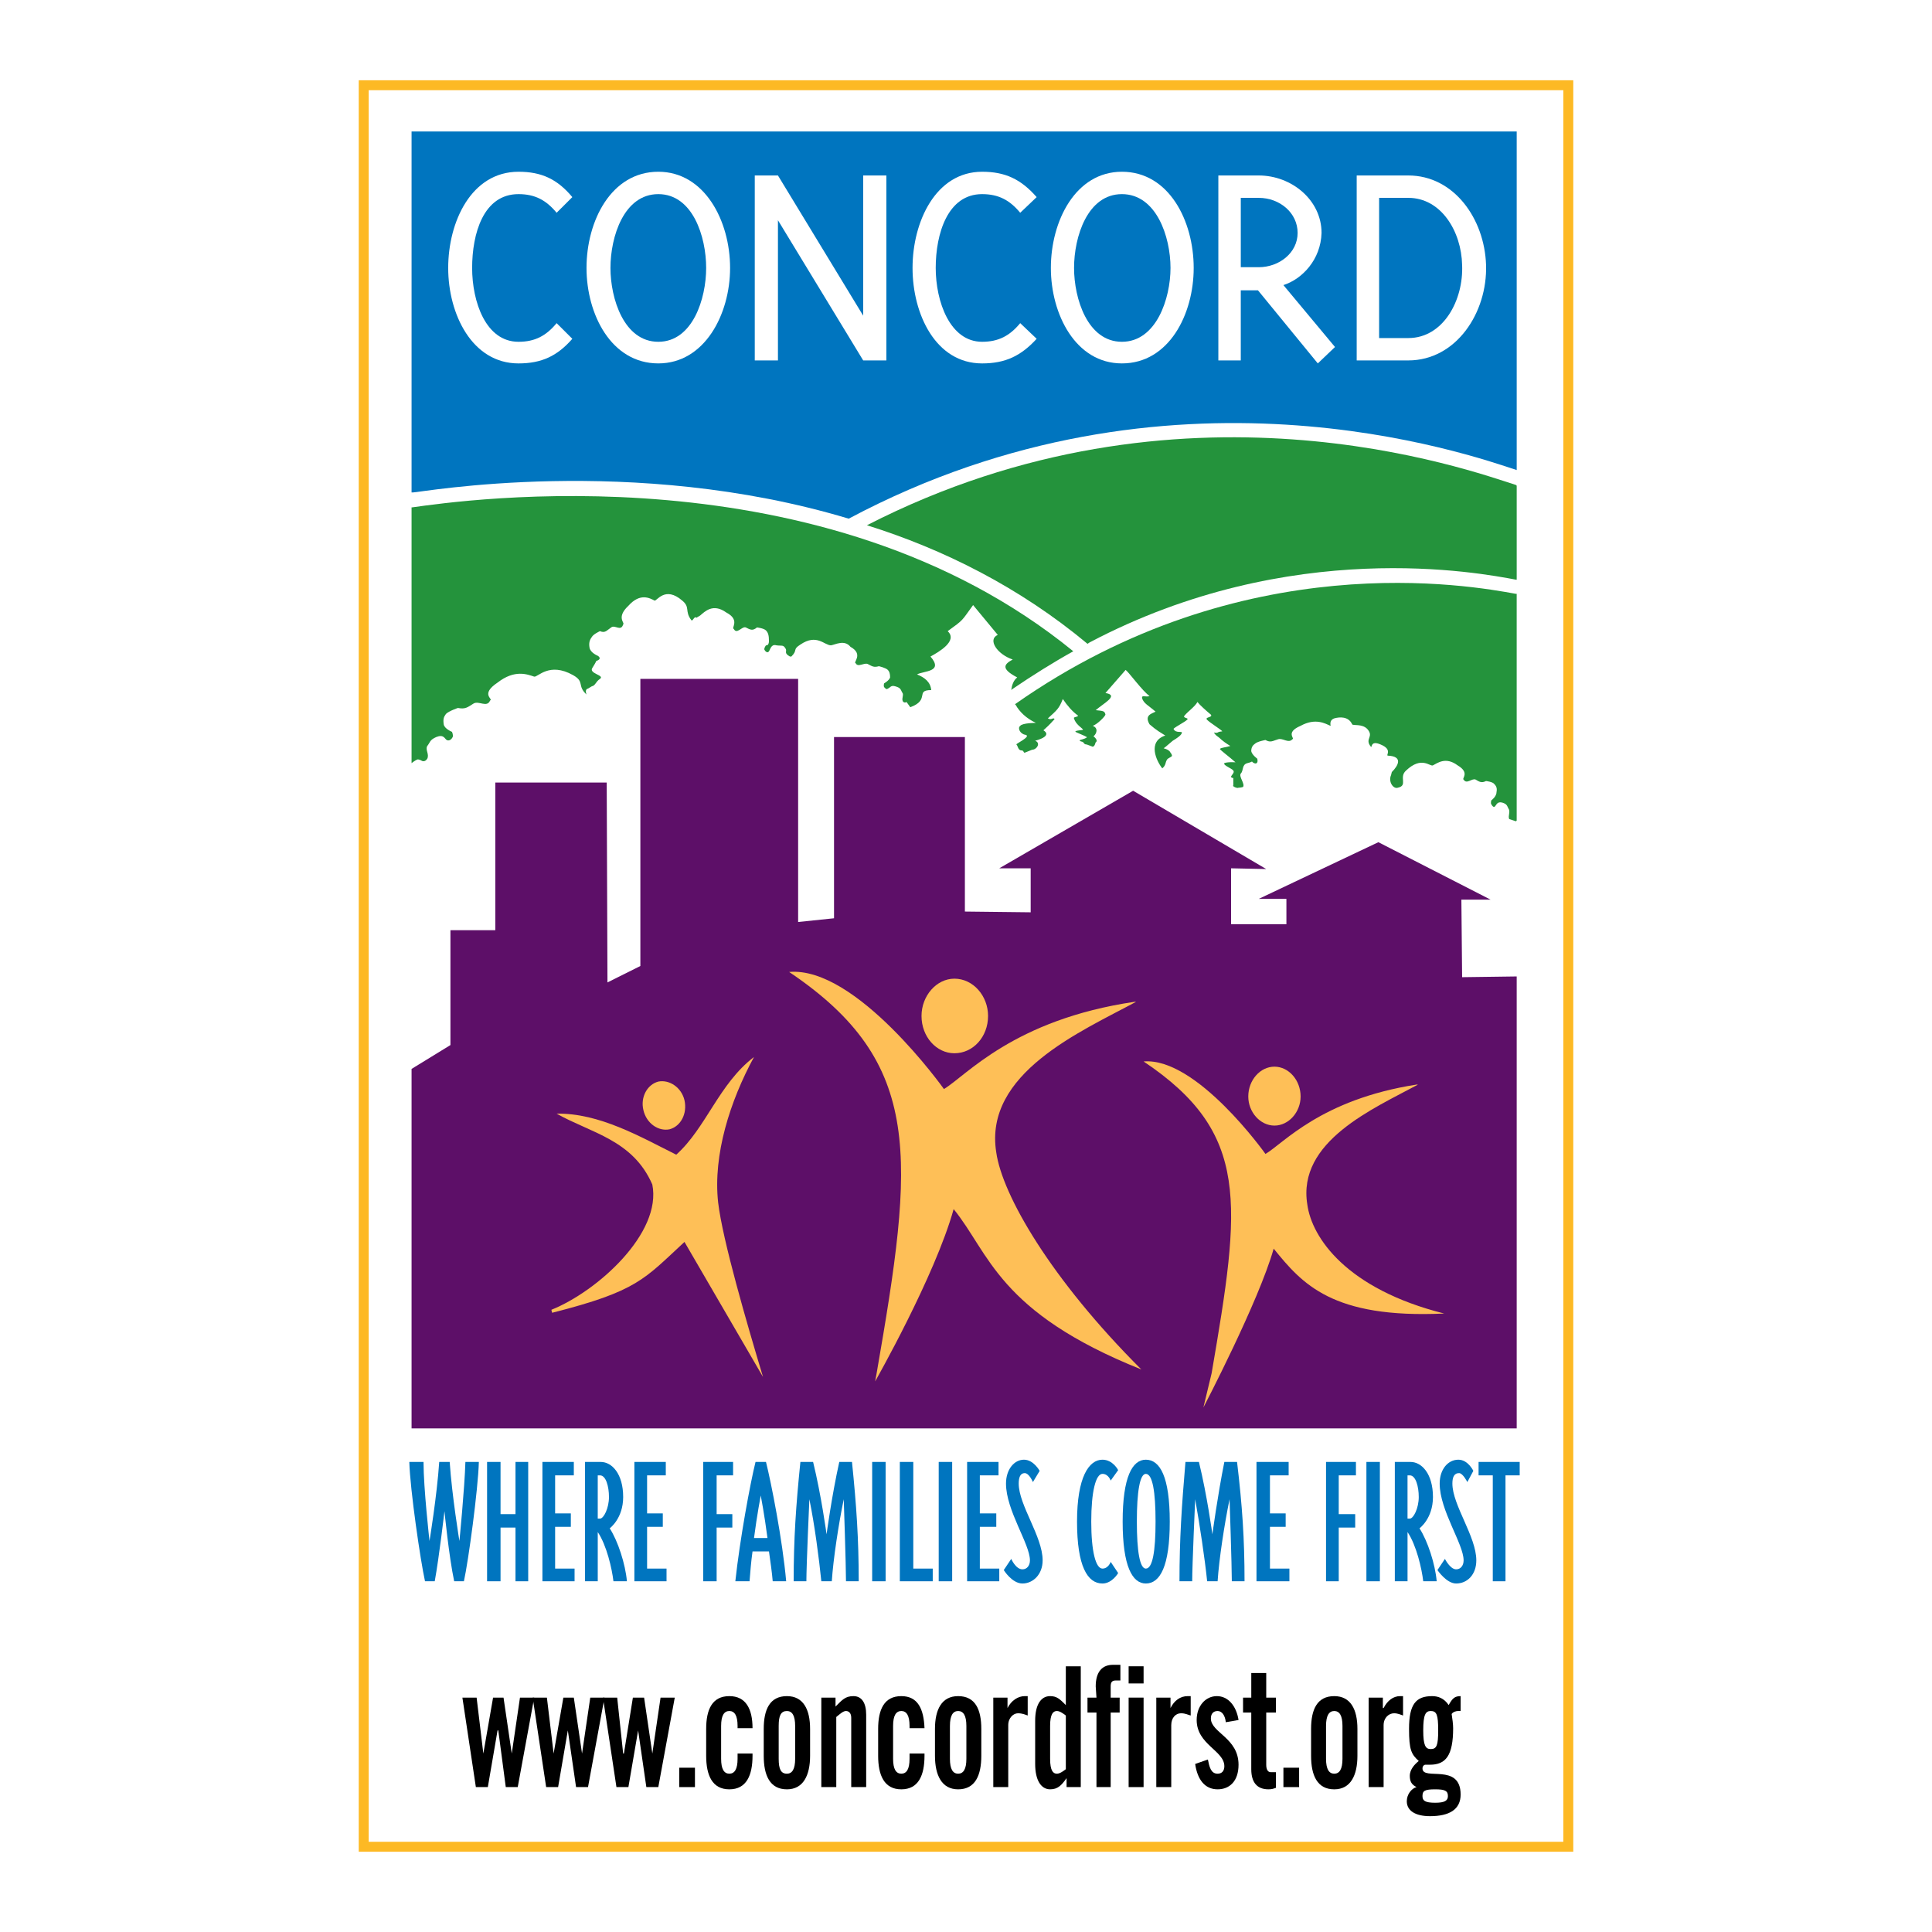
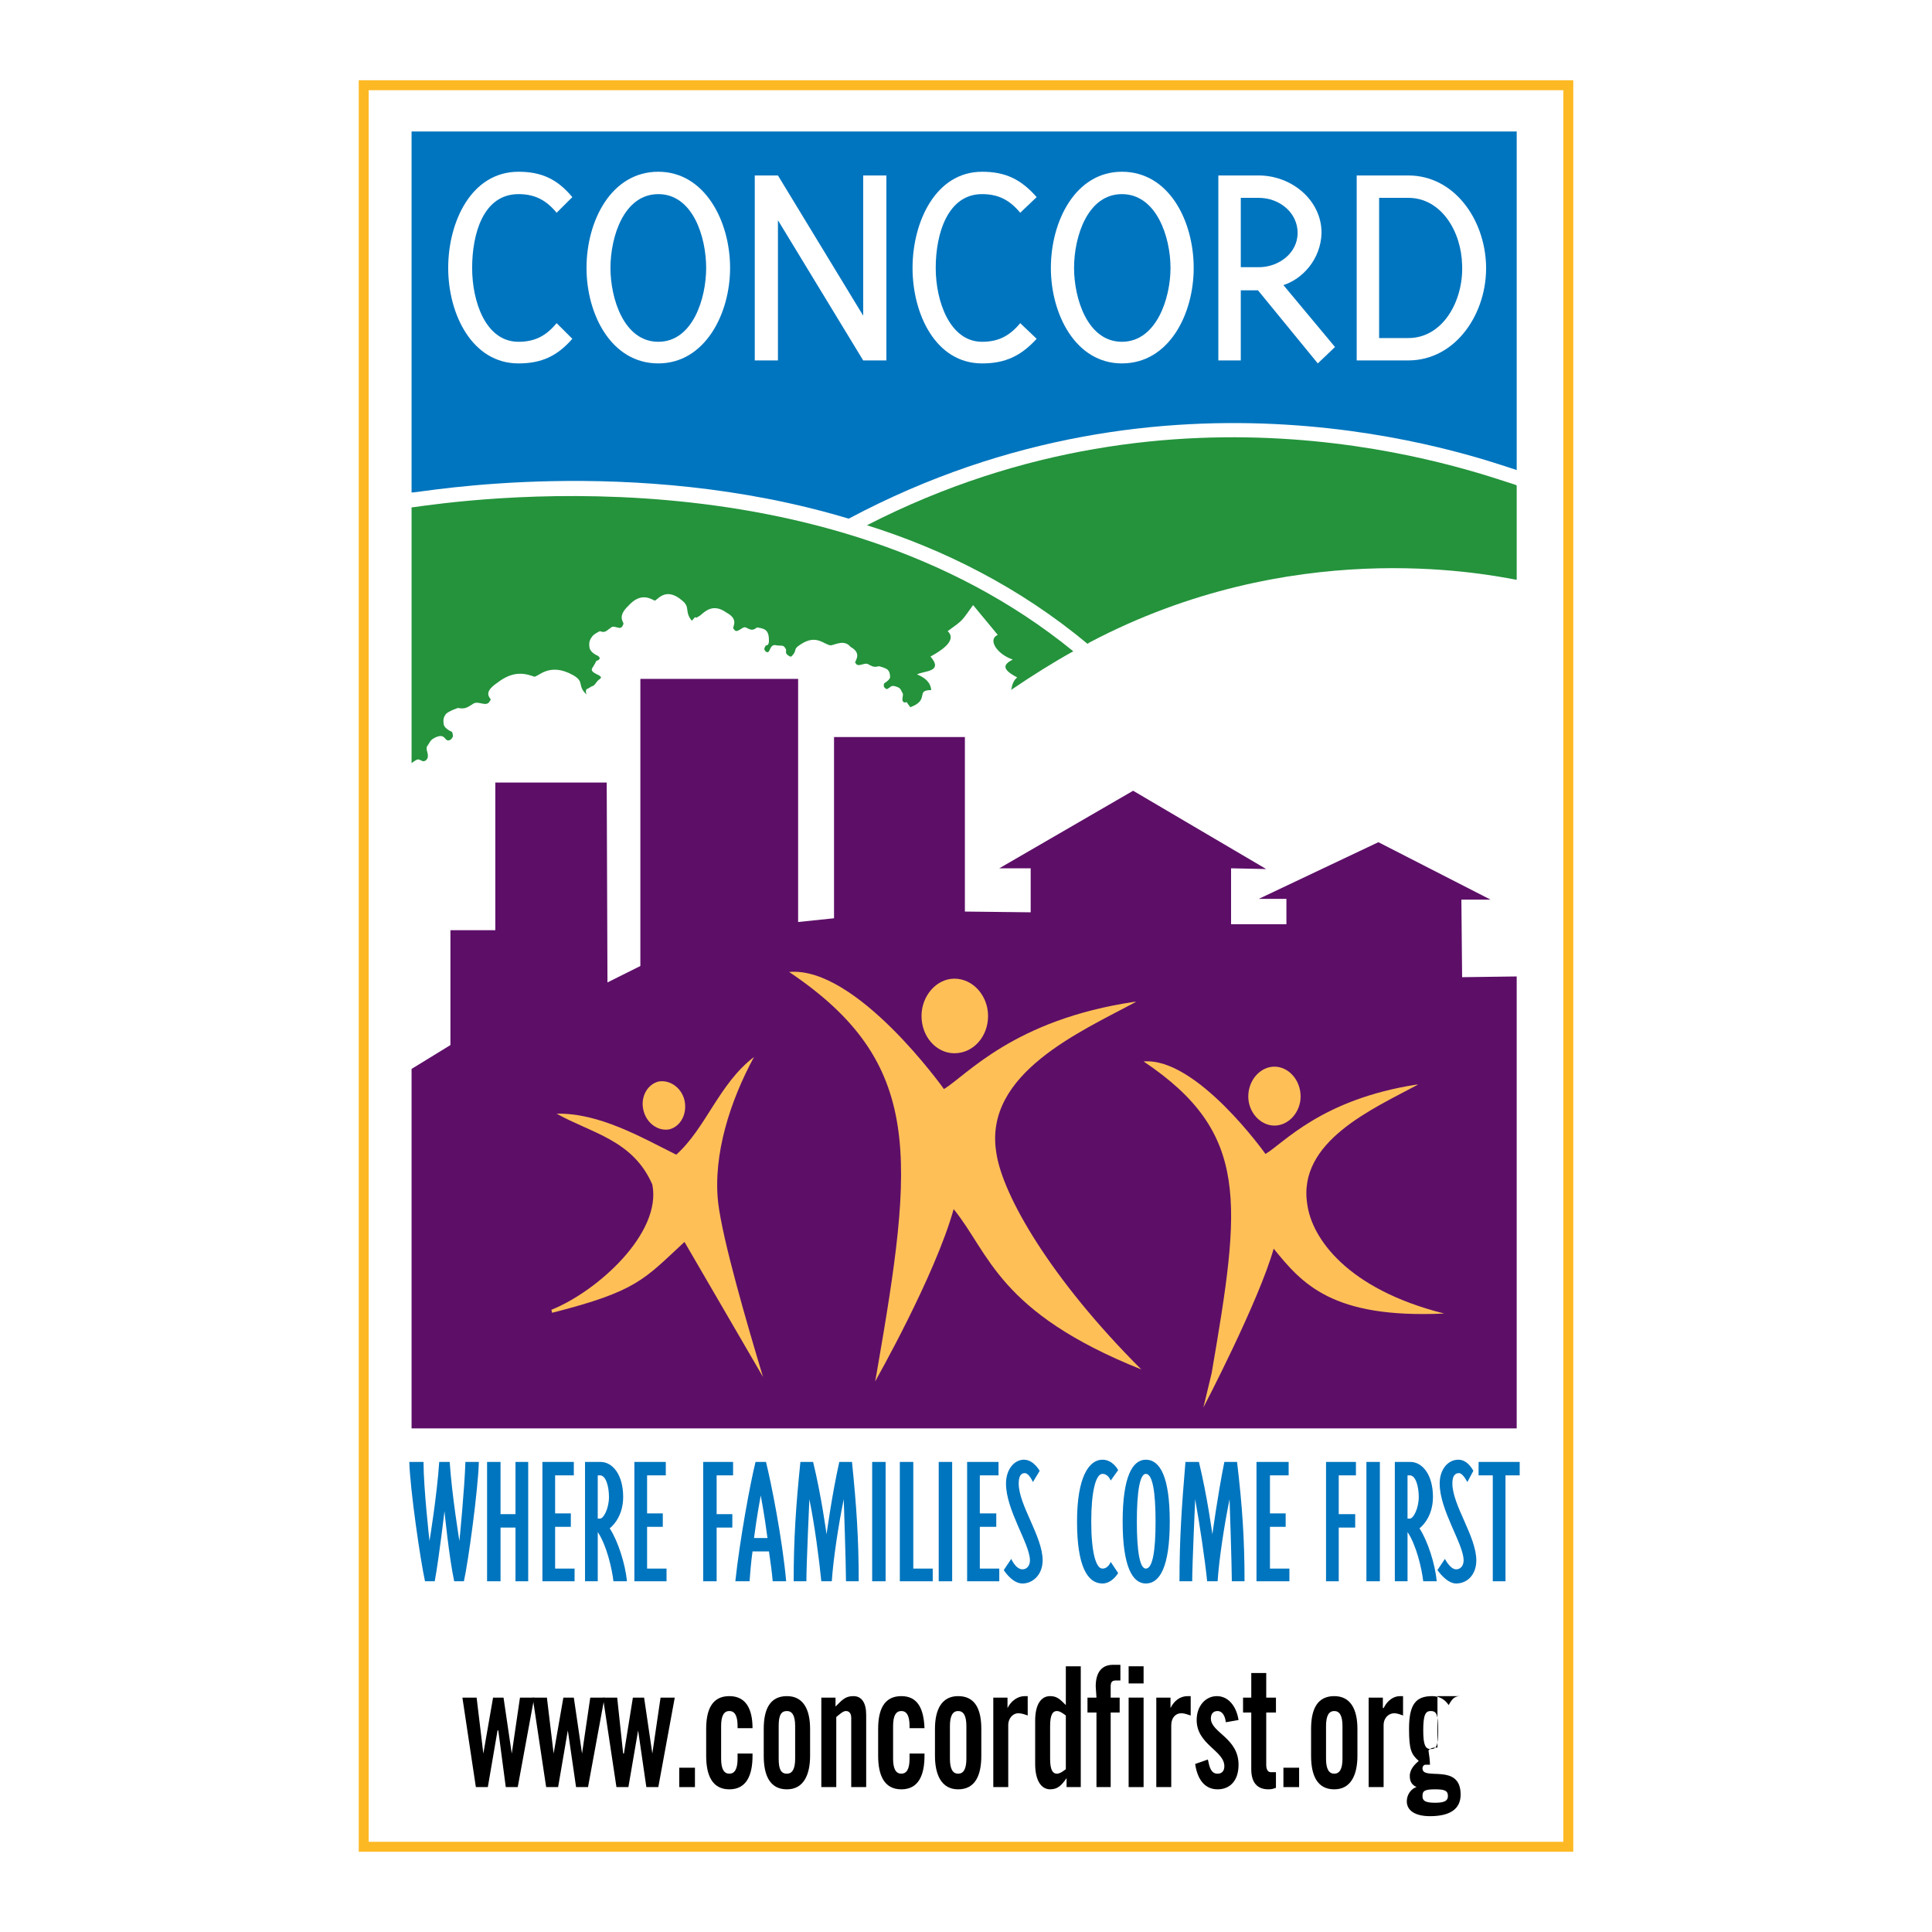
<svg xmlns="http://www.w3.org/2000/svg" version="1.0" id="Layer_1" x="0px" y="0px" width="192.756px" height="192.756px" viewBox="0 0 192.756 192.756" enable-background="new 0 0 192.756 192.756" xml:space="preserve">
  <g>
    <polygon fill-rule="evenodd" clip-rule="evenodd" fill="#FFFFFF" points="0,0 192.756,0 192.756,192.756 0,192.756 0,0  " />
    <path fill-rule="evenodd" clip-rule="evenodd" fill="#0075BF" d="M84.703,51.734c32.004-17.039,62.068-6.324,66.619-4.836l0,0   V13.117H41.062V49.13h0.149c0.746,0,21.858-3.869,43.417,2.604H84.703L84.703,51.734z" />
    <path fill-rule="evenodd" clip-rule="evenodd" fill="#FFFFFF" d="M57.101,19.665l-1.567,1.563c-1.044-1.265-2.163-1.86-3.804-1.86   c-3.506,0-4.625,3.943-4.625,7.366c0,3.348,1.343,7.366,4.625,7.366c1.641,0,2.76-0.595,3.804-1.86l1.567,1.562   c-1.492,1.712-3.059,2.456-5.371,2.456c-4.625,0-7.013-4.911-7.013-9.524s2.312-9.598,7.013-9.598   C54.042,17.135,55.609,17.879,57.101,19.665L57.101,19.665z" />
    <path fill-rule="evenodd" clip-rule="evenodd" fill="#FFFFFF" d="M72.841,26.733c0,4.613-2.536,9.524-7.162,9.524   c-4.7,0-7.162-4.911-7.162-9.524c0-4.688,2.462-9.598,7.162-9.598C70.305,17.135,72.841,22.046,72.841,26.733L72.841,26.733z    M65.68,34.1c3.432,0,4.774-4.315,4.774-7.366c0-3.125-1.343-7.366-4.774-7.366s-4.774,4.241-4.774,7.366   C60.905,29.784,62.248,34.1,65.68,34.1L65.68,34.1z" />
    <polygon fill-rule="evenodd" clip-rule="evenodd" fill="#FFFFFF" points="77.616,21.972 77.616,35.96 75.303,35.96 75.303,17.507    77.616,17.507 86.121,31.496 86.121,17.507 88.433,17.507 88.433,35.96 86.121,35.96 77.616,21.972  " />
    <path fill-rule="evenodd" clip-rule="evenodd" fill="#FFFFFF" d="M103.428,19.665l-1.641,1.563c-1.045-1.265-2.164-1.86-3.805-1.86   c-3.432,0-4.625,3.943-4.625,7.366c0,3.348,1.417,7.366,4.625,7.366c1.641,0,2.76-0.595,3.805-1.86l1.641,1.562   c-1.566,1.712-3.133,2.456-5.445,2.456c-4.625,0-6.938-4.911-6.938-9.524s2.313-9.598,6.938-9.598   C100.295,17.135,101.861,17.879,103.428,19.665L103.428,19.665z" />
    <path fill-rule="evenodd" clip-rule="evenodd" fill="#FFFFFF" d="M119.095,26.733c0,4.613-2.462,9.524-7.162,9.524   c-4.625,0-7.087-4.911-7.087-9.524c0-4.688,2.462-9.598,7.087-9.598C116.633,17.135,119.095,22.046,119.095,26.733L119.095,26.733z    M111.933,34.1c3.432,0,4.849-4.315,4.849-7.366c0-3.125-1.417-7.366-4.849-7.366s-4.774,4.241-4.774,7.366   C107.158,29.784,108.501,34.1,111.933,34.1L111.933,34.1z" />
    <path fill-rule="evenodd" clip-rule="evenodd" fill="#FFFFFF" d="M133.193,34.621l-1.715,1.637l-5.969-7.292h-1.716v6.994h-2.238   V17.507h4.029c3.282,0,6.267,2.456,6.267,5.729c-0.075,2.679-1.94,4.613-3.805,5.208L133.193,34.621L133.193,34.621z    M125.585,26.659c2.014,0,3.879-1.414,3.879-3.422s-1.79-3.497-3.879-3.497h-1.791v6.919H125.585L125.585,26.659z" />
    <path fill-rule="evenodd" clip-rule="evenodd" fill="#FFFFFF" d="M148.264,26.436c0.148,4.762-2.984,9.524-7.759,9.524h-5.147   V17.507h5.147C145.056,17.507,148.114,21.823,148.264,26.436L148.264,26.436z M137.595,33.728h2.91   c3.506,0,5.521-3.794,5.371-7.292c-0.074-3.349-2.089-6.697-5.371-6.697h-2.91V33.728L137.595,33.728z" />
    <path fill-rule="evenodd" clip-rule="evenodd" fill="#0075BF" d="M46.284,157.764h-0.97c-0.522-2.455-0.97-6.994-0.97-6.994   s-0.522,4.539-0.97,6.994h-0.97c-0.448-2.01-1.492-9.152-1.566-11.906h1.417c0,2.605,0.597,7.889,0.597,7.889   s0.746-4.539,0.97-7.889h1.044c0.224,3.35,0.97,7.889,0.97,7.889s0.522-5.283,0.597-7.889h1.343   C47.701,148.611,46.731,155.754,46.284,157.764L46.284,157.764z" />
    <polygon fill-rule="evenodd" clip-rule="evenodd" fill="#0075BF" points="51.431,157.764 51.431,152.406 49.939,152.406    49.939,157.764 48.596,157.764 48.596,145.857 49.939,145.857 49.939,151.066 51.431,151.066 51.431,145.857 52.699,145.857    52.699,157.764 51.431,157.764  " />
    <polygon fill-rule="evenodd" clip-rule="evenodd" fill="#0075BF" points="54.117,157.764 54.117,145.857 57.25,145.857    57.25,147.197 55.385,147.197 55.385,150.992 56.952,150.992 56.952,152.332 55.385,152.332 55.385,156.498 57.325,156.498    57.325,157.764 54.117,157.764  " />
    <path fill-rule="evenodd" clip-rule="evenodd" fill="#0075BF" d="M61.204,157.764c-0.149-1.266-0.671-3.572-1.566-4.912v4.912   h-1.269v-11.906h1.567c1.119,0,2.238,1.191,2.238,3.498c0,2.158-1.343,3.125-1.343,3.125c0.821,1.266,1.567,3.572,1.716,5.283   H61.204L61.204,157.764z M59.861,147.197h-0.224v4.316h0.224c0.373,0,0.896-1.043,0.896-2.158   C60.756,148.314,60.458,147.197,59.861,147.197L59.861,147.197z" />
    <polygon fill-rule="evenodd" clip-rule="evenodd" fill="#0075BF" points="63.292,157.764 63.292,145.857 66.426,145.857    66.426,147.197 64.561,147.197 64.561,150.992 66.127,150.992 66.127,152.332 64.561,152.332 64.561,156.498 66.5,156.498    66.5,157.764 63.292,157.764  " />
    <polygon fill-rule="evenodd" clip-rule="evenodd" fill="#0075BF" points="71.499,147.197 71.499,151.066 73.065,151.066    73.065,152.406 71.499,152.406 71.499,157.764 70.156,157.764 70.156,145.857 73.14,145.857 73.14,147.197 71.499,147.197  " />
    <path fill-rule="evenodd" clip-rule="evenodd" fill="#0075BF" d="M77.094,157.764c-0.075-0.893-0.224-1.936-0.373-2.977H75.08   c-0.149,1.041-0.224,2.084-0.298,2.977h-1.417c0.448-4.168,1.492-9.822,2.014-11.906h1.044c0.522,2.084,1.641,7.738,2.014,11.906   H77.094L77.094,157.764z M75.9,149.207c0,0-0.373,1.934-0.672,4.24h1.343C76.273,151.141,75.9,149.207,75.9,149.207L75.9,149.207z" />
    <path fill-rule="evenodd" clip-rule="evenodd" fill="#0075BF" d="M84.405,157.764c0-1.562-0.224-8.186-0.224-8.186   c-0.522,2.529-1.044,5.953-1.193,8.186h-1.044c-0.224-2.232-0.671-5.656-1.194-8.186c0,0-0.298,6.623-0.298,8.186h-1.268   c0-4.242,0.224-7.516,0.671-11.906h1.268c0.821,3.35,1.343,7.219,1.343,7.219s0.522-3.869,1.269-7.219h1.268   c0.448,4.391,0.671,7.664,0.671,11.906H84.405L84.405,157.764z" />
    <polygon fill-rule="evenodd" clip-rule="evenodd" fill="#0075BF" points="87.016,145.857 88.358,145.857 88.358,157.764    87.016,157.764 87.016,145.857  " />
    <polygon fill-rule="evenodd" clip-rule="evenodd" fill="#0075BF" points="89.776,157.764 89.776,145.857 91.119,145.857    91.119,156.498 93.059,156.498 93.059,157.764 89.776,157.764  " />
    <polygon fill-rule="evenodd" clip-rule="evenodd" fill="#0075BF" points="93.655,145.857 94.998,145.857 94.998,157.764    93.655,157.764 93.655,145.857  " />
    <polygon fill-rule="evenodd" clip-rule="evenodd" fill="#0075BF" points="96.49,157.764 96.49,145.857 99.623,145.857    99.623,147.197 97.758,147.197 97.758,150.992 99.399,150.992 99.399,152.332 97.758,152.332 97.758,156.498 99.698,156.498    99.698,157.764 96.49,157.764  " />
    <path fill-rule="evenodd" clip-rule="evenodd" fill="#0075BF" d="M102.011,157.986c-1.045,0-1.865-1.34-1.865-1.34l0.746-1.115   c0,0,0.447,1.041,1.119,1.041c0.447,0,0.746-0.371,0.746-0.893c0-1.637-2.388-4.984-2.388-7.664c0-1.414,0.82-2.381,1.791-2.381   c0.97,0,1.566,1.115,1.566,1.115l-0.672,1.117c0,0-0.373-0.893-0.82-0.893s-0.597,0.445-0.597,1.041   c0,2.158,2.387,5.283,2.387,7.664C104.024,157.094,103.055,157.986,102.011,157.986L102.011,157.986z" />
    <path fill-rule="evenodd" clip-rule="evenodd" fill="#0075BF" d="M109.993,157.986c-1.492,0-2.537-1.711-2.537-6.176   s1.194-6.176,2.537-6.176c1.044,0,1.566,1.041,1.566,1.041l-0.746,1.043c0,0-0.224-0.67-0.82-0.67   c-0.672,0-1.119,1.785-1.119,4.762s0.447,4.688,1.119,4.688c0.597,0,0.82-0.67,0.82-0.67l0.746,1.117   C111.56,156.945,110.963,157.986,109.993,157.986L109.993,157.986z" />
    <path fill-rule="evenodd" clip-rule="evenodd" fill="#0075BF" d="M114.319,157.986c-1.343,0-2.312-1.711-2.312-6.176   s0.97-6.176,2.312-6.176c1.418,0,2.388,1.711,2.388,6.176S115.737,157.986,114.319,157.986L114.319,157.986z M114.319,147.049   c-0.597,0-0.895,1.785-0.895,4.762s0.298,4.688,0.895,4.688c0.672,0,0.971-1.711,0.971-4.688S114.991,147.049,114.319,147.049   L114.319,147.049z" />
    <path fill-rule="evenodd" clip-rule="evenodd" fill="#0075BF" d="M122.899,157.764c0-1.562-0.225-8.186-0.225-8.186   c-0.521,2.529-1.044,5.953-1.193,8.186h-1.044c-0.225-2.232-0.746-5.656-1.194-8.186c0,0-0.298,6.623-0.298,8.186h-1.269   c0-4.242,0.224-7.516,0.597-11.906h1.343c0.821,3.35,1.343,7.219,1.343,7.219s0.522-3.869,1.194-7.219h1.268   c0.522,4.391,0.746,7.664,0.746,11.906H122.899L122.899,157.764z" />
    <polygon fill-rule="evenodd" clip-rule="evenodd" fill="#0075BF" points="125.36,157.764 125.36,145.857 128.568,145.857    128.568,147.197 126.704,147.197 126.704,150.992 128.271,150.992 128.271,152.332 126.704,152.332 126.704,156.498    128.644,156.498 128.644,157.764 125.36,157.764  " />
    <polygon fill-rule="evenodd" clip-rule="evenodd" fill="#0075BF" points="133.566,147.197 133.566,151.066 135.208,151.066    135.208,152.406 133.566,152.406 133.566,157.764 132.299,157.764 132.299,145.857 135.282,145.857 135.282,147.197    133.566,147.197  " />
    <polygon fill-rule="evenodd" clip-rule="evenodd" fill="#0075BF" points="136.327,145.857 137.67,145.857 137.67,157.764    136.327,157.764 136.327,145.857  " />
    <path fill-rule="evenodd" clip-rule="evenodd" fill="#0075BF" d="M141.997,157.764c-0.149-1.266-0.672-3.572-1.567-4.912v4.912   h-1.268v-11.906h1.566c1.119,0,2.238,1.191,2.238,3.498c0,2.158-1.343,3.125-1.343,3.125c0.82,1.266,1.566,3.572,1.716,5.283   H141.997L141.997,157.764z M140.654,147.197h-0.225v4.316h0.225c0.372,0,0.895-1.043,0.895-2.158   C141.549,148.314,141.251,147.197,140.654,147.197L140.654,147.197z" />
    <path fill-rule="evenodd" clip-rule="evenodd" fill="#0075BF" d="M145.279,157.986c-0.97,0-1.865-1.34-1.865-1.34l0.746-1.115   c0,0,0.522,1.041,1.119,1.041c0.447,0,0.746-0.371,0.746-0.893c0-1.637-2.388-4.984-2.388-7.664c0-1.414,0.821-2.381,1.865-2.381   c0.97,0,1.492,1.115,1.492,1.115l-0.597,1.117c0,0-0.448-0.893-0.821-0.893c-0.521,0-0.671,0.445-0.671,1.041   c0,2.158,2.387,5.283,2.387,7.664C147.293,157.094,146.398,157.986,145.279,157.986L145.279,157.986z" />
    <polygon fill-rule="evenodd" clip-rule="evenodd" fill="#0075BF" points="150.203,147.197 150.203,157.764 148.935,157.764    148.935,147.197 147.518,147.197 147.518,145.857 151.62,145.857 151.62,147.197 150.203,147.197  " />
    <polygon fill-rule="evenodd" clip-rule="evenodd" fill="#5D0F68" points="145.876,97.494 151.322,97.42 151.322,142.51    41.062,142.51 41.062,106.646 44.94,104.266 44.94,92.807 49.417,92.807 49.417,78.074 60.532,78.074 60.607,98.016 63.889,96.378    63.889,67.731 79.63,67.731 79.63,91.988 83.211,91.616 83.211,73.535 96.267,73.535 96.267,90.946 102.831,91.021 102.831,86.631    99.698,86.631 113.052,78.892 126.331,86.705 122.824,86.631 122.824,92.211 128.345,92.211 128.345,89.681 125.585,89.681    137.521,84.026 148.711,89.755 145.802,89.755 145.876,97.494  " />
    <path fill-rule="evenodd" clip-rule="evenodd" fill="#FEBF57" d="M120.885,137.004c2.909-16.965,3.879-23.959-6.789-31.102   c5.297-0.447,12.16,9.227,12.16,9.227c1.791-1.043,5.521-5.432,15.069-6.92h0.149c-4.401,2.381-12.086,5.654-11.041,11.979   c0.447,3.273,3.879,8.408,13.652,10.863c-11.19,0.521-14.175-2.977-17.01-6.473c-1.491,5.283-7.012,15.848-7.012,15.848   L120.885,137.004L120.885,137.004z" />
    <path fill-rule="evenodd" clip-rule="evenodd" fill="#FEBF57" d="M129.762,109.398c0,1.562-1.193,2.902-2.61,2.902   c-1.418,0-2.611-1.34-2.611-2.902c0-1.637,1.193-2.977,2.611-2.977C128.568,106.422,129.762,107.762,129.762,109.398   L129.762,109.398z" />
    <path fill-rule="evenodd" clip-rule="evenodd" fill="#FEBF57" d="M71.648,119.965c0.448,3.795,2.909,12.203,4.476,17.41   l-7.833-13.467c-4.029,3.721-4.7,4.91-13.205,7.068l-0.075-0.297c4.625-1.861,11.041-7.664,10.071-12.5   c-1.94-4.465-6.117-5.135-9.549-7.07c4.253-0.074,8.355,2.307,11.937,4.094c2.984-2.68,4.252-7.068,7.758-9.748   C72.841,109.846,71.125,115.203,71.648,119.965L71.648,119.965z" />
    <path fill-rule="evenodd" clip-rule="evenodd" fill="#FEBF57" d="M68.291,109.771c0.298,1.338-0.373,2.604-1.492,2.9   c-1.119,0.225-2.312-0.594-2.611-1.934c-0.299-1.266,0.373-2.529,1.492-2.828C66.799,107.688,67.993,108.506,68.291,109.771   L68.291,109.771z" />
    <path fill-rule="evenodd" clip-rule="evenodd" fill="#FEBF57" d="M87.463,137.004c3.73-21.504,4.774-30.953-8.729-40.031   c6.714-0.595,15.443,11.681,15.443,11.681c2.238-1.338,6.938-6.92,19.023-8.705h0.148c-5.521,2.977-15.219,7.143-13.95,15.029   c0.597,4.242,5.446,12.65,14.473,21.652c-14.323-5.729-15.144-11.607-18.725-15.996c-1.865,6.695-7.833,17.188-7.833,17.188   L87.463,137.004L87.463,137.004z" />
    <path fill-rule="evenodd" clip-rule="evenodd" fill="#FEBF57" d="M98.579,101.363c0,2.084-1.492,3.721-3.357,3.721   c-1.79,0-3.282-1.637-3.282-3.721c0-2.01,1.492-3.721,3.282-3.721C97.087,97.643,98.579,99.354,98.579,101.363L98.579,101.363z" />
    <path fill-rule="evenodd" clip-rule="evenodd" fill="#24933C" d="M86.494,52.404c31.333-16.072,60.278-5.432,64.753-4.018   l0.075,0.074v9.375h-0.075c-3.581-0.67-22.454-4.316-42.522,6.25l-0.224,0.149C101.712,58.579,94.103,54.785,86.494,52.404   L86.494,52.404L86.494,52.404z" />
    <path fill-rule="evenodd" clip-rule="evenodd" fill="#24933C" d="M107.083,64.978c-24.991-20.387-61.098-15.03-65.947-14.36h-0.074   v25.521c0,0,0.373-0.297,0.597-0.372c0.224,0,0.448,0.149,0.448,0.149s0.298,0.149,0.522-0.223c0.224-0.446-0.224-0.893,0-1.265   c0.299-0.373,0.224-0.596,0.896-0.893c0.746-0.298,0.82,0.149,1.044,0.297c0.298,0.149,0.522-0.148,0.597-0.297   c0.075-0.223-0.075-0.521-0.075-0.521s-0.746-0.298-0.82-0.744c-0.075-0.521,0-0.744,0.224-1.042   c0.298-0.297,1.193-0.595,1.193-0.595c0.746,0.149,0.97-0.075,1.567-0.446c0.522-0.298,1.343,0.446,1.641-0.298   c0.373-0.149-1.044-0.595,0.746-1.786c1.716-1.339,2.984-0.818,3.655-0.595c0.373,0.074,1.492-1.488,3.879-0.149   c1.193,0.67,0.373,1.042,1.343,1.935c0,0-0.224-0.521,0.149-0.595l0.373-0.224c0.373-0.074,0.373-0.446,0.82-0.744   c0.522-0.372-1.193-0.521-0.746-1.116c0.373-0.595,0.373-0.669,0.373-0.669c0.671-0.224,0.149-0.521,0.149-0.521   s-0.746-0.298-0.821-0.818c-0.075-0.447,0-0.744,0.224-1.042c0.149-0.297,0.82-0.595,0.82-0.595   c0.522,0.224,0.671-0.074,1.119-0.372c0.373-0.297,0.97,0.447,1.193-0.297c0.224-0.149-0.746-0.67,0.522-1.86   c1.193-1.339,2.164-0.744,2.611-0.521c0.224,0.075,1.044-1.488,2.76,0c0.821,0.67,0.224,1.042,0.896,1.935   c0.149,0.223,0.298-0.446,0.522-0.223l0.373-0.223c0.448-0.372,1.268-1.265,2.611-0.297c1.417,0.744,0.448,1.562,0.746,1.637   c0.298,0.595,0.821-0.297,1.194-0.149c0.447,0.223,0.671,0.372,1.119,0c0,0,0.671,0.074,0.895,0.298   c0.224,0.223,0.298,0.521,0.298,1.042c0,0.521-0.298,0.446-0.298,0.446s-0.224,0.297-0.149,0.446   c0.075,0.148,0.298,0.372,0.448,0.148c0.149-0.223,0.224-0.744,0.746-0.595c0.522,0.074,0.671-0.075,0.895,0.297   c0.224,0.297-0.224,0.446,0.448,0.818h0.149c0.671-0.669,0.074-0.669,0.895-1.19c1.641-1.116,2.387,0.075,3.059,0.075   c0.448-0.075,1.343-0.595,1.94,0.149c1.343,0.744,0.224,1.562,0.522,1.637c0.224,0.446,0.821-0.074,1.194,0.074   c0.447,0.223,0.597,0.372,1.119,0.223c0,0,0.671,0.149,0.896,0.372c0.149,0.149,0.224,0.372,0.224,0.744   c-0.075,0.298-0.597,0.595-0.597,0.595s-0.075,0.223,0,0.372c0.075,0.074,0.224,0.298,0.373,0.149   c0.224-0.075,0.298-0.372,0.746-0.224c0.522,0.149,0.522,0.298,0.672,0.596c0.224,0.223-0.075,0.595,0.074,0.893   c0.149,0.224,0.373,0.075,0.373,0.075l0.373,0.521c2.015-0.744,0.448-1.711,2.089-1.711c-0.074-0.818-0.671-1.265-1.417-1.562   c0.671-0.373,2.686-0.224,1.343-1.786c0.82-0.446,2.76-1.562,1.715-2.53c1.642-1.19,1.343-0.967,2.537-2.604l2.462,2.976   c-1.045,0.447-0.075,1.935,1.492,2.456c-0.821,0.446-1.269,0.893,0.447,1.786c-0.373,0.298-0.522,0.744-0.597,1.265l0.074-0.075   C103.055,67.359,105.069,66.095,107.083,64.978L107.083,64.978L107.083,64.978z" />
-     <path fill-rule="evenodd" clip-rule="evenodd" fill="#24933C" d="M151.247,59.249c-4.476-0.818-27.229-4.985-49.982,11.012   l0.074,0.074c0.373,0.67,1.045,1.34,2.015,1.786c0,0-1.343,0-1.566,0.298c-0.299,0.223,0,0.818,0.521,0.893   c0.672,0.148-1.119,0.967-0.895,0.967c0.148,0.149,0.148,0.595,0.521,0.595c0.225,0,0.149,0.223,0.299,0.223l0.746-0.298   c0.447,0,0.896-0.669,0.298-0.893c1.865-0.521,0.821-1.042,0.821-1.042c0.82-0.744,0.746-0.744,1.119-1.116   c-0.149-0.223-0.299,0.148-0.672-0.074c0.896-0.819,1.119-0.968,1.492-1.935c0.447,0.67,0.97,1.265,1.492,1.637   c0.149,0.149-0.522,0.149-0.373,0.298c0.149,0.595,0.82,0.967,0.896,1.116c0.074,0.074-0.896,0.074-0.746,0.223   c0.074,0.075,0.895,0.372,1.118,0.521c0.075,0.074-0.372,0.223-0.671,0.297c-0.149,0.149,0.299,0.149,0.299,0.223   c0.074,0,0.074,0.224,0.372,0.224l0.598,0.223c0.224-0.074,0.224-0.298,0.298-0.447c0.149-0.074,0.149-0.297-0.224-0.595   c0.299-0.223,0.522-0.818-0.074-1.042c0.447-0.149,1.193-0.893,1.268-1.116c-0.074-0.372-0.224-0.372-0.97-0.446   c0.746-0.669,2.388-1.488,0.97-1.711l2.015-2.307c0.373,0.298,1.716,2.158,2.387,2.604c-0.373,0.149-0.82-0.149-0.745,0.223   c0.148,0.521,0.671,0.744,1.343,1.339c-0.448,0.223-1.119,0.372-0.598,1.265c0.299,0.224,0.448,0.446,1.567,1.116   c-1.791,0.595-0.896,2.53-0.299,3.274c0.373-0.298,0.299-0.595,0.447-0.818c0.075-0.224,0.522-0.298,0.522-0.447   c0-0.074-0.074-0.223-0.149-0.297c-0.148-0.372-0.82-0.447-0.671-0.447c0.224-0.148,0.522-0.446,0.896-0.744   c0.373-0.223,0.82-0.521,0.895-0.744c0.149-0.298-0.597,0.074-0.82-0.447c0.224-0.223,1.119-0.669,1.343-0.893   c0.299-0.223-0.522-0.148-0.224-0.446c0.298-0.372,1.044-0.893,1.269-1.339c0.224,0.297,0.895,0.893,1.343,1.265   c0.224,0.298-0.672,0.224-0.373,0.521c0.298,0.297,1.268,0.893,1.491,1.116c0.075,0.074-0.224,0-0.447,0.149   c-0.224,0.074-0.224,0-0.373,0c0.149,0.223,0.224,0.297,0.447,0.446c0.225,0.149,0.225,0.297,1.194,0.893   c-0.448,0.148-0.896,0.148-1.045,0.297c0.075,0.149,0.896,0.744,1.567,1.339c0.148,0-0.746-0.074-1.119,0.074   c-0.149,0.223,0.746,0.521,0.895,0.744c0.225,0.298-0.597,0.67,0,0.744v0.744c0,0-0.074,0,0,0.074   c0.075,0.075,0.373,0.224,0.522,0.149c0.224,0,0.447-0.074,0.447-0.074c0.225-0.298-0.447-1.042-0.224-1.339   c0.299-0.298,0.075-0.893,0.672-1.042c0.597-0.148,0.373-0.223,0.522-0.074c0.224,0.148,0.372,0.148,0.447,0   c0.074-0.149,0-0.372,0-0.372s-0.522-0.372-0.597-0.744c0-0.372,0.149-0.595,0.373-0.744c0.224-0.223,1.044-0.372,1.044-0.372   c0.522,0.298,0.746,0.075,1.269-0.074c0.447-0.149,1.044,0.446,1.417,0c0.299-0.074-0.746-0.669,0.82-1.339   c1.492-0.818,2.462-0.223,2.984,0c0.074,0.075-0.224-0.521,0.373-0.744c0.522-0.149,1.418-0.224,1.791,0.595   c0.074,0.149,0.969-0.074,1.491,0.446c0.746,0.819-0.298,0.968,0.373,1.786c0.149,0.148-0.074-0.67,0.97-0.223   c1.269,0.521,0.448,1.116,0.746,1.116c1.492,0.075,1.045,0.967,0.373,1.637l-0.074,0.298c-0.299,0.669,0.224,1.414,0.671,1.265   c1.045-0.223,0.075-1.042,0.821-1.711c1.566-1.488,2.387-0.372,2.686-0.521c0.447-0.223,1.268-0.893,2.462,0   c1.268,0.744,0.373,1.339,0.597,1.414c0.298,0.521,0.82-0.149,1.193,0c0.373,0.223,0.597,0.372,1.045,0.149   c0,0,0.671,0.074,0.82,0.297c0.224,0.223,0.298,0.447,0.224,0.818c0,0.447-0.522,0.818-0.522,0.818s-0.074,0.298,0,0.373   c0.075,0.148,0.224,0.372,0.373,0.223c0.149-0.148,0.224-0.521,0.746-0.372c0.448,0.149,0.448,0.297,0.597,0.595   c0.224,0.298-0.074,0.744,0.075,1.042l0.671,0.223l0.075-0.074v-22.62H151.247L151.247,59.249z" />
    <polygon fill-rule="evenodd" clip-rule="evenodd" points="48.223,174.951 48.223,174.951 47.552,169.371 46.134,169.371    47.477,178.299 48.671,178.299 49.641,172.645 49.715,172.645 50.461,178.299 51.655,178.299 53.296,169.371 51.878,169.371    51.058,174.951 51.058,174.951 50.237,169.371 49.193,169.371 48.223,174.951  " />
    <polygon fill-rule="evenodd" clip-rule="evenodd" points="55.236,174.951 55.236,174.951 54.564,169.371 53.147,169.371    54.49,178.299 55.683,178.299 56.653,172.645 56.653,172.645 57.474,178.299 58.667,178.299 60.309,169.371 58.891,169.371    58.07,174.951 58.07,174.951 57.25,169.371 56.206,169.371 55.236,174.951  " />
    <polygon fill-rule="evenodd" clip-rule="evenodd" points="62.248,174.951 62.173,174.951 61.577,169.371 60.159,169.371    61.502,178.299 62.696,178.299 63.666,172.645 63.666,172.645 64.486,178.299 65.68,178.299 67.321,169.371 65.904,169.371    65.083,174.951 65.083,174.951 64.262,169.371 63.143,169.371 62.248,174.951  " />
    <polygon fill-rule="evenodd" clip-rule="evenodd" points="69.335,178.299 69.335,176.365 67.769,176.365 67.769,178.299    69.335,178.299  " />
    <path fill-rule="evenodd" clip-rule="evenodd" d="M75.08,172.422c0-1.936-0.671-3.199-2.313-3.199   c-1.716,0-2.312,1.338-2.312,3.273v2.678c0,1.936,0.597,3.348,2.312,3.348s2.313-1.412,2.313-3.348v-0.223h-1.492v0.521   c0,1.041-0.298,1.488-0.821,1.488c-0.522,0-0.82-0.447-0.82-1.488v-3.275c0-1.041,0.298-1.488,0.82-1.488   c0.522,0,0.821,0.447,0.821,1.488v0.225H75.08L75.08,172.422z" />
    <path fill-rule="evenodd" clip-rule="evenodd" d="M79.332,175.473c0,1.041-0.299,1.488-0.821,1.488   c-0.597,0-0.821-0.447-0.821-1.488v-3.275c0-1.041,0.224-1.488,0.821-1.488c0.522,0,0.821,0.447,0.821,1.488V175.473   L79.332,175.473z M76.198,175.174c0,1.936,0.597,3.348,2.313,3.348c1.641,0,2.312-1.412,2.312-3.348v-2.678   c0-1.936-0.671-3.273-2.312-3.273c-1.716,0-2.313,1.338-2.313,3.273V175.174L76.198,175.174z" />
    <path fill-rule="evenodd" clip-rule="evenodd" d="M83.435,178.299v-6.994c0.373-0.297,0.672-0.596,0.97-0.596   s0.522,0.225,0.522,0.67v6.92h1.492v-7.217c0-1.191-0.448-1.859-1.269-1.859c-0.82,0-1.119,0.371-1.79,1.041v-0.893h-1.417v8.928   H83.435L83.435,178.299z" />
    <path fill-rule="evenodd" clip-rule="evenodd" d="M92.238,172.422c-0.075-1.936-0.671-3.199-2.312-3.199   c-1.716,0-2.313,1.338-2.313,3.273v2.678c0,1.936,0.597,3.348,2.313,3.348s2.312-1.412,2.312-3.348v-0.223h-1.492v0.521   c0,1.041-0.299,1.488-0.821,1.488s-0.821-0.447-0.821-1.488v-3.275c0-1.041,0.299-1.488,0.821-1.488s0.821,0.447,0.821,1.488v0.225   H92.238L92.238,172.422z" />
    <path fill-rule="evenodd" clip-rule="evenodd" d="M96.416,175.473c0,1.041-0.298,1.488-0.821,1.488c-0.522,0-0.82-0.447-0.82-1.488   v-3.275c0-1.041,0.298-1.488,0.82-1.488c0.522,0,0.821,0.447,0.821,1.488V175.473L96.416,175.473z M93.282,175.174   c0,1.936,0.671,3.348,2.312,3.348c1.716,0,2.312-1.412,2.312-3.348v-2.678c0-1.936-0.597-3.273-2.312-3.273   c-1.641,0-2.312,1.338-2.312,3.273V175.174L93.282,175.174z" />
    <path fill-rule="evenodd" clip-rule="evenodd" d="M100.593,178.299v-6.176c0-0.744,0.522-1.189,0.97-1.189   c0.448,0,0.746,0.148,0.971,0.223v-1.934h-0.299c-0.672,0-1.343,0.445-1.716,1.189l0,0v-1.041h-1.418v8.928H100.593   L100.593,178.299z" />
    <path fill-rule="evenodd" clip-rule="evenodd" d="M107.829,178.299v-12.053h-1.491v3.869c-0.598-0.596-0.896-0.893-1.567-0.893   c-0.895,0-1.492,0.818-1.492,2.455v4.314c0,1.637,0.598,2.529,1.492,2.529c0.746,0,1.119-0.371,1.642-1.115l0,0v0.893H107.829   L107.829,178.299z M106.338,176.514c-0.299,0.223-0.598,0.447-0.896,0.447c-0.373,0-0.672-0.299-0.672-1.488v-3.275   c0-1.189,0.299-1.488,0.672-1.488c0.298,0,0.597,0.225,0.896,0.447V176.514L106.338,176.514z" />
    <path fill-rule="evenodd" clip-rule="evenodd" d="M109.396,178.299h1.417v-7.439h0.896v-1.488h-0.896v-1.117   c0-0.445,0.149-0.594,0.522-0.594h0.447v-1.562h-0.746c-1.044,0-1.716,0.668-1.716,2.156l0.075,1.117h-0.896v1.488h0.896V178.299   L109.396,178.299z" />
    <path fill-rule="evenodd" clip-rule="evenodd" d="M114.096,178.299v-8.928h-1.492v8.928H114.096L114.096,178.299z M114.096,167.957   v-1.711h-1.492v1.711H114.096L114.096,167.957z" />
    <path fill-rule="evenodd" clip-rule="evenodd" d="M116.856,178.299v-6.176c0-0.744,0.447-1.189,0.97-1.189   c0.447,0,0.671,0.148,0.97,0.223v-1.934h-0.299c-0.746,0-1.343,0.445-1.716,1.189l0,0v-1.041h-1.417v8.928H116.856L116.856,178.299   z" />
    <path fill-rule="evenodd" clip-rule="evenodd" d="M123.57,171.604c-0.224-1.414-1.044-2.381-2.163-2.381s-2.015,0.967-2.015,2.381   c0,2.455,2.761,3.051,2.761,4.613c0,0.445-0.225,0.744-0.672,0.744c-0.671,0-0.82-0.67-0.97-1.414l-1.269,0.445   c0.225,1.562,0.97,2.529,2.238,2.529c1.193,0,2.089-0.816,2.089-2.455c0-2.678-2.76-3.199-2.76-4.613   c0-0.445,0.224-0.744,0.671-0.744s0.746,0.447,0.82,1.117L123.57,171.604L123.57,171.604z" />
    <path fill-rule="evenodd" clip-rule="evenodd" d="M124.839,170.859v5.654c0,1.34,0.597,2.008,1.716,2.008   c0.373,0,0.521-0.074,0.746-0.148v-1.562h-0.522c-0.299,0-0.447-0.297-0.447-0.744v-5.207h0.97v-1.488h-0.97v-2.455h-1.492v2.455   h-0.821v1.488H124.839L124.839,170.859z" />
    <polygon fill-rule="evenodd" clip-rule="evenodd" points="129.613,178.299 129.613,176.365 128.047,176.365 128.047,178.299    129.613,178.299  " />
    <path fill-rule="evenodd" clip-rule="evenodd" d="M133.939,175.473c0,1.041-0.298,1.488-0.82,1.488s-0.82-0.447-0.82-1.488v-3.275   c0-1.041,0.298-1.488,0.82-1.488s0.82,0.447,0.82,1.488V175.473L133.939,175.473z M130.807,175.174   c0,1.936,0.597,3.348,2.312,3.348c1.642,0,2.312-1.412,2.312-3.348v-2.678c0-1.936-0.671-3.273-2.312-3.273   c-1.716,0-2.312,1.338-2.312,3.273V175.174L130.807,175.174z" />
    <path fill-rule="evenodd" clip-rule="evenodd" d="M138.043,178.299v-6.176c0-0.744,0.522-1.189,1.044-1.189   c0.373,0,0.672,0.148,0.896,0.223v-1.934h-0.299c-0.671,0-1.268,0.445-1.641,1.189h-0.075v-1.041h-1.417v8.928H138.043   L138.043,178.299z" />
-     <path fill-rule="evenodd" clip-rule="evenodd" d="M145.727,169.223c-0.597,0-0.82,0.223-1.193,0.893   c-0.447-0.67-1.045-0.893-1.642-0.893c-1.641,0-2.312,0.818-2.312,3.273c0,2.082,0.224,2.529,0.97,3.199   c-0.373,0.297-0.895,0.818-0.895,1.488c0,0.596,0.224,0.893,0.671,1.115l0,0c-0.522,0.148-0.97,0.744-0.97,1.414   c0,0.967,0.896,1.488,2.312,1.488c1.939,0,3.059-0.67,3.059-2.158c0-3.199-3.805-1.338-3.805-2.604   c0-0.223,0.149-0.373,0.299-0.373h0.447c1.566,0,2.312-0.893,2.312-3.645c0-0.373-0.074-0.969-0.149-1.414   c0.149-0.223,0.448-0.299,0.672-0.299c0.074,0,0.149,0,0.224,0V169.223L145.727,169.223z M143.19,179.861   c-1.045,0-1.269-0.223-1.269-0.67c0-0.52,0.224-0.67,1.269-0.67c0.97,0,1.269,0.15,1.269,0.67   C144.459,179.639,144.16,179.861,143.19,179.861L143.19,179.861L143.19,179.861z M142.743,174.504   c-0.522,0-0.746-0.371-0.746-1.859c0-1.562,0.224-1.936,0.746-1.936c0.597,0,0.745,0.373,0.745,1.936   C143.488,174.133,143.34,174.504,142.743,174.504L142.743,174.504L142.743,174.504z" />
+     <path fill-rule="evenodd" clip-rule="evenodd" d="M145.727,169.223c-0.597,0-0.82,0.223-1.193,0.893   c-0.447-0.67-1.045-0.893-1.642-0.893c-1.641,0-2.312,0.818-2.312,3.273c0,2.082,0.224,2.529,0.97,3.199   c-0.373,0.297-0.895,0.818-0.895,1.488c0,0.596,0.224,0.893,0.671,1.115l0,0c-0.522,0.148-0.97,0.744-0.97,1.414   c0,0.967,0.896,1.488,2.312,1.488c1.939,0,3.059-0.67,3.059-2.158c0-3.199-3.805-1.338-3.805-2.604   c0-0.223,0.149-0.373,0.299-0.373h0.447c0-0.373-0.074-0.969-0.149-1.414   c0.149-0.223,0.448-0.299,0.672-0.299c0.074,0,0.149,0,0.224,0V169.223L145.727,169.223z M143.19,179.861   c-1.045,0-1.269-0.223-1.269-0.67c0-0.52,0.224-0.67,1.269-0.67c0.97,0,1.269,0.15,1.269,0.67   C144.459,179.639,144.16,179.861,143.19,179.861L143.19,179.861L143.19,179.861z M142.743,174.504   c-0.522,0-0.746-0.371-0.746-1.859c0-1.562,0.224-1.936,0.746-1.936c0.597,0,0.745,0.373,0.745,1.936   C143.488,174.133,143.34,174.504,142.743,174.504L142.743,174.504L142.743,174.504z" />
    <polygon fill="none" stroke="#FDB924" stroke-width="0.992" stroke-miterlimit="2.613" points="36.287,8.504 156.47,8.504    156.47,184.252 36.287,184.252 36.287,8.504  " />
  </g>
</svg>